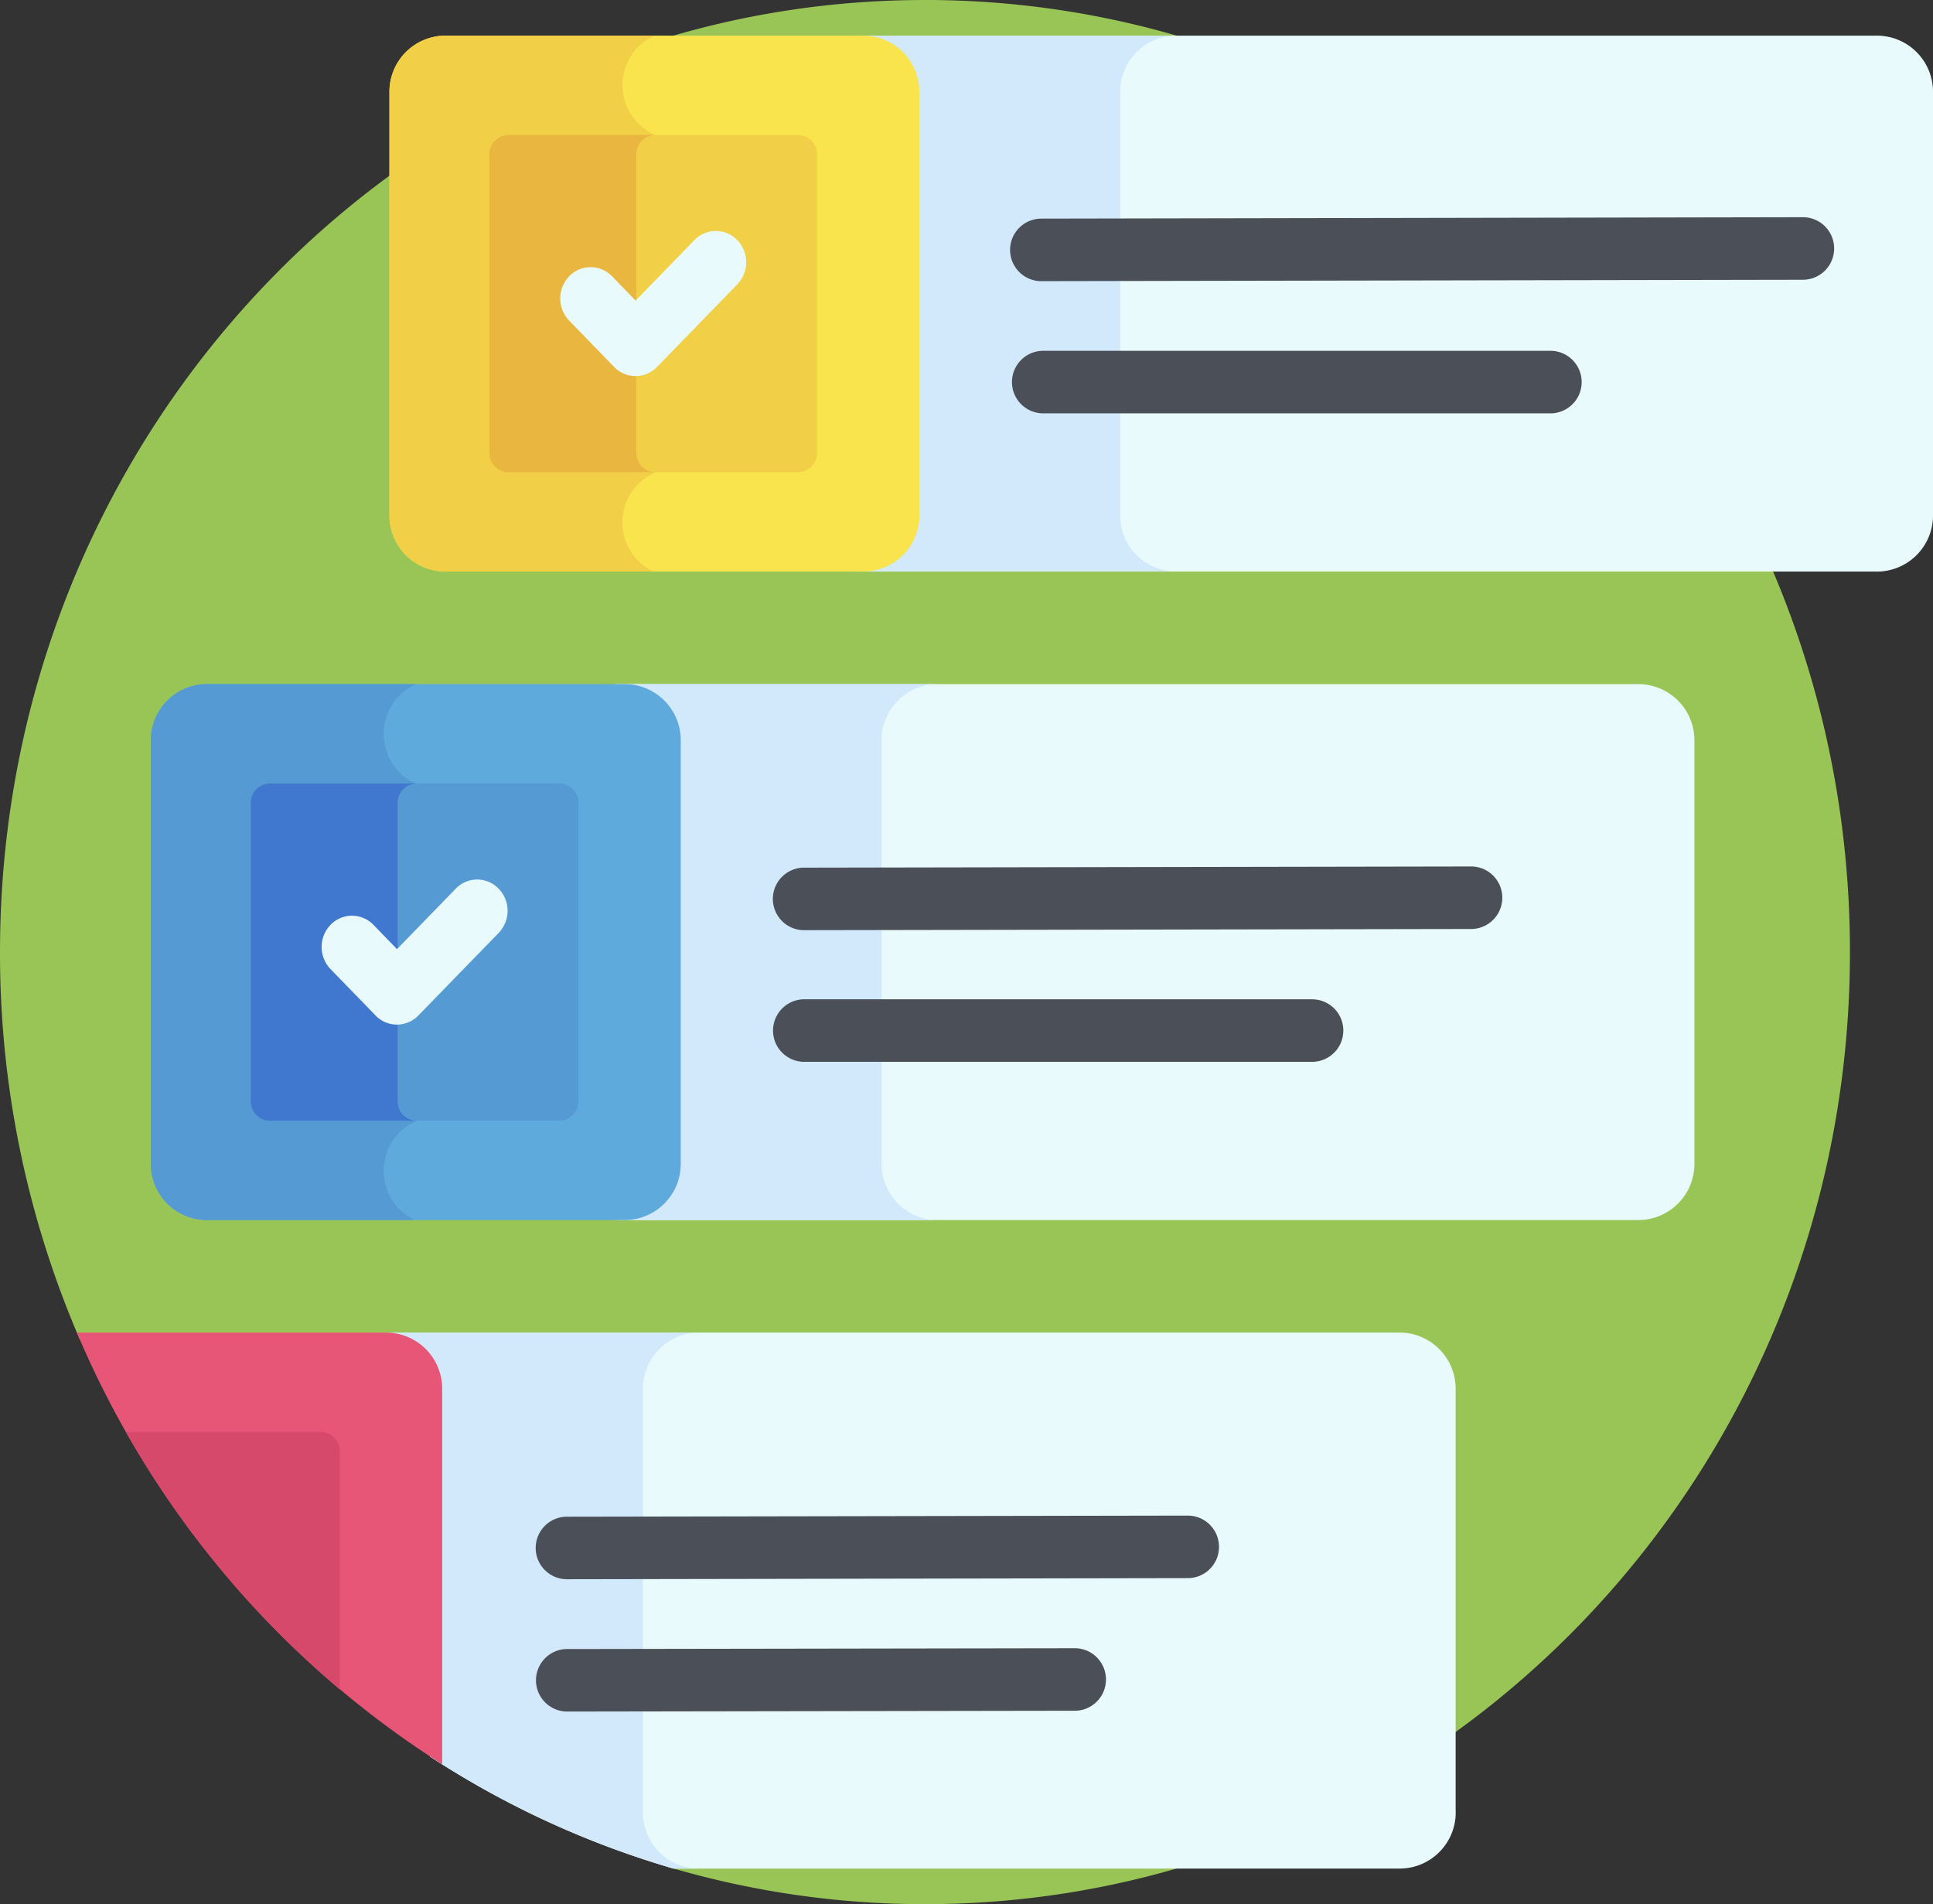
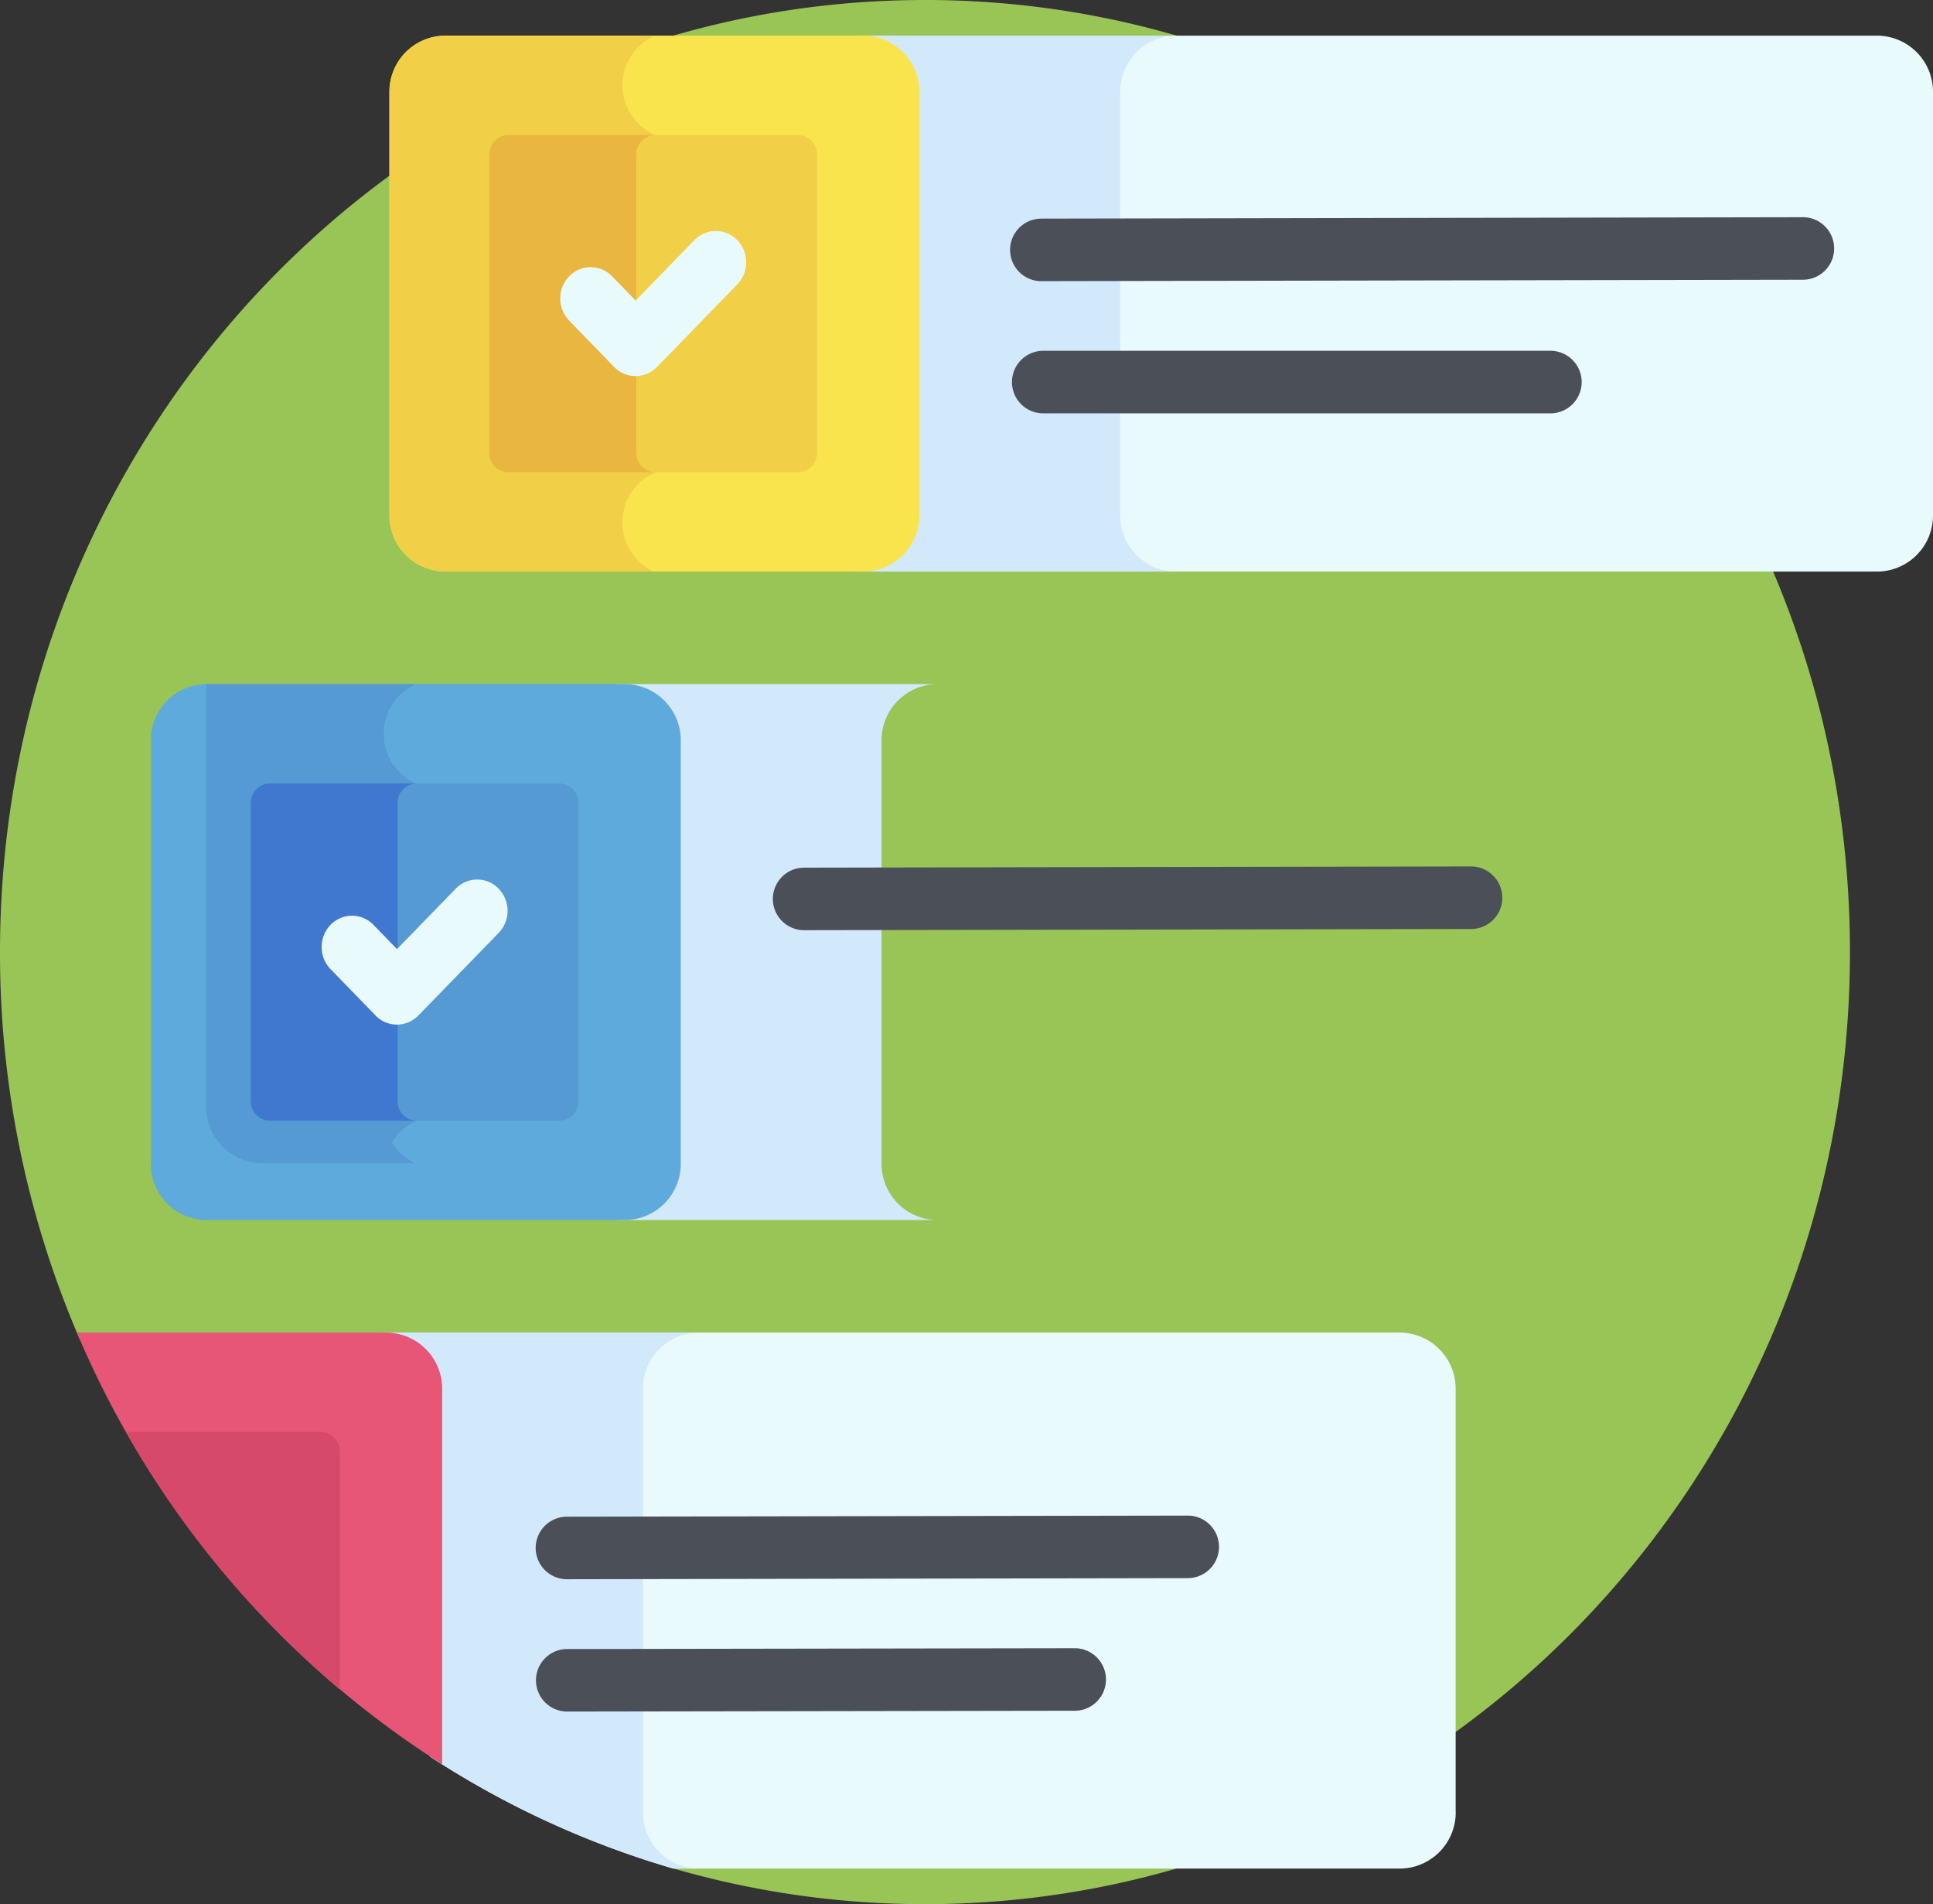
<svg xmlns="http://www.w3.org/2000/svg" id="Group_2537" data-name="Group 2537" width="118.004" height="116.221" viewBox="0 0 118.004 116.221">
  <rect x="0" y="0" width="118.004" height="116.221" fill="#333333" stroke="none" />
  <path id="Path_4819" data-name="Path 4819" d="M467.682,2828.95c-31.184,0-56.466,26.018-56.466,58.111a59.329,59.329,0,0,0,4.857,23.606l35.857,32.209a55.035,55.035,0,0,0,15.754,2.294c31.184,0,56.466-26.018,56.466-58.11s-25.281-58.111-56.468-58.111" transform="translate(-411.216 -2828.95)" fill="#99c456" />
  <path id="Path_4820" data-name="Path 4820" d="M496,2925.012v-25.761a3.427,3.427,0,0,0-3.377-3.475H430.008a3.427,3.427,0,0,1,3.377,3.475v22.4a55.44,55.44,0,0,0,14.861,6.839h44.381a3.427,3.427,0,0,0,3.377-3.475" transform="translate(-407.137 -2814.442)" fill="#e9fafd" />
  <path id="Path_4821" data-name="Path 4821" d="M446.386,2925.012v-25.761a3.427,3.427,0,0,1,3.376-3.475H430.009a3.427,3.427,0,0,1,3.375,3.475v22.4a55.455,55.455,0,0,0,14.863,6.839h1.515a3.427,3.427,0,0,1-3.376-3.475" transform="translate(-407.136 -2814.442)" fill="#d2e9fc" />
  <path id="Path_4822" data-name="Path 4822" d="M439.948,2908.838a1.909,1.909,0,0,1,0-3.817l37.985-.067h0a1.909,1.909,0,0,1,0,3.817l-37.985.067Z" transform="translate(-405.381 -2812.45)" fill="#4b4f58" />
  <path id="Path_4823" data-name="Path 4823" d="M439.963,2915.471a1.909,1.909,0,0,1,0-3.817l31.084-.049h0a1.909,1.909,0,0,1,0,3.816l-31.084.05Z" transform="translate(-405.378 -2811.006)" fill="#4b4f58" />
-   <path id="Path_4824" data-name="Path 4824" d="M504.6,2863.258H441.978a3.428,3.428,0,0,1,3.377,3.475v25.76a3.428,3.428,0,0,1-3.377,3.475H504.6a3.428,3.428,0,0,0,3.377-3.475v-25.76a3.427,3.427,0,0,0-3.377-3.475" transform="translate(-404.538 -2821.502)" fill="#e9fafd" />
  <path id="Path_4825" data-name="Path 4825" d="M458.356,2892.492v-25.761a3.426,3.426,0,0,1,3.376-3.474H441.978a3.428,3.428,0,0,1,3.377,3.474v25.761a3.428,3.428,0,0,1-3.377,3.475h19.755a3.427,3.427,0,0,1-3.376-3.475" transform="translate(-404.538 -2821.502)" fill="#d2e9fc" />
  <path id="Path_4826" data-name="Path 4826" d="M451.844,2876.291a1.909,1.909,0,0,1,0-3.817l40.8-.073h0a1.909,1.909,0,0,1,0,3.817l-40.8.073Z" transform="translate(-402.798 -2819.517)" fill="#4b4f58" />
-   <path id="Path_4827" data-name="Path 4827" d="M482.938,2882.88H451.854a1.909,1.909,0,0,1,0-3.817h31.084a1.909,1.909,0,0,1,0,3.817" transform="translate(-402.797 -2818.071)" fill="#4b4f58" />
  <path id="Path_4828" data-name="Path 4828" d="M516.567,2830.738H453.948a3.427,3.427,0,0,1,3.376,3.475v25.761a3.426,3.426,0,0,1-3.376,3.474h62.619a3.426,3.426,0,0,0,3.376-3.474v-25.761a3.427,3.427,0,0,0-3.376-3.475" transform="translate(-401.939 -2828.562)" fill="#e9fafd" />
  <path id="Path_4829" data-name="Path 4829" d="M470.325,2859.972v-25.76a3.427,3.427,0,0,1,3.377-3.475H453.947a3.427,3.427,0,0,1,3.377,3.475v25.76a3.428,3.428,0,0,1-3.377,3.476H473.7a3.428,3.428,0,0,1-3.377-3.476" transform="translate(-401.94 -2828.562)" fill="#d2e9fc" />
  <path id="Path_4830" data-name="Path 4830" d="M463.1,2859.972v-25.76a3.427,3.427,0,0,0-3.377-3.475h-25.6a3.427,3.427,0,0,0-3.377,3.475v25.76a3.428,3.428,0,0,0,3.377,3.476h25.6a3.428,3.428,0,0,0,3.377-3.476" transform="translate(-406.975 -2828.562)" fill="#f9e44d" />
  <path id="Path_4831" data-name="Path 4831" d="M444.977,2860.448a3.254,3.254,0,0,1,2.852-3.266v-20.145a3.308,3.308,0,0,1-.891-6.3H434.127a3.426,3.426,0,0,0-3.375,3.474v25.761a3.427,3.427,0,0,0,3.375,3.475H446.87a3.29,3.29,0,0,1-1.893-3" transform="translate(-406.975 -2828.561)" fill="#f1cf47" />
  <path id="Path_4832" data-name="Path 4832" d="M454.608,2835.72H436.92a1.173,1.173,0,0,0-1.155,1.19v18.2a1.173,1.173,0,0,0,1.155,1.19h17.688a1.174,1.174,0,0,0,1.157-1.19v-18.2a1.175,1.175,0,0,0-1.157-1.19" transform="translate(-405.887 -2827.48)" fill="#f1cf47" />
  <path id="Path_4833" data-name="Path 4833" d="M444.729,2855.112v-18.2a1.173,1.173,0,0,1,1.156-1.19H436.92a1.174,1.174,0,0,0-1.156,1.19v18.2a1.174,1.174,0,0,0,1.156,1.19h8.965a1.173,1.173,0,0,1-1.156-1.19" transform="translate(-405.887 -2827.48)" fill="#e9b63f" />
  <path id="Path_4834" data-name="Path 4834" d="M463.744,2843.746a1.909,1.909,0,0,1,0-3.817l46.576-.087h0a1.909,1.909,0,0,1,0,3.817l-46.575.086Z" transform="translate(-400.216 -2826.585)" fill="#4b4f58" />
  <path id="Path_4835" data-name="Path 4835" d="M494.907,2850.359H463.823a1.909,1.909,0,0,1,0-3.816h31.084a1.909,1.909,0,0,1,0,3.816" transform="translate(-400.198 -2825.131)" fill="#4b4f58" />
  <path id="Path_4836" data-name="Path 4836" d="M442.609,2848.833,439.86,2846a1.949,1.949,0,0,1,0-2.7,1.819,1.819,0,0,1,2.623,0l1.437,1.48,3.584-3.688a1.819,1.819,0,0,1,2.623,0,1.95,1.95,0,0,1,0,2.7l-4.9,5.037a1.819,1.819,0,0,1-2.623,0" transform="translate(-405.116 -2826.434)" fill="#e9fafd" />
  <path id="Path_4837" data-name="Path 4837" d="M451.132,2892.492v-25.761a3.426,3.426,0,0,0-3.377-3.474h-25.6a3.426,3.426,0,0,0-3.376,3.474v25.761a3.427,3.427,0,0,0,3.376,3.476h25.6a3.428,3.428,0,0,0,3.377-3.476" transform="translate(-409.574 -2821.502)" fill="#5faadd" />
-   <path id="Path_4838" data-name="Path 4838" d="M433.007,2892.968a3.253,3.253,0,0,1,2.853-3.268v-20.144a3.25,3.25,0,0,1-2.853-3.268,3.287,3.287,0,0,1,1.962-3.031H422.158a3.426,3.426,0,0,0-3.376,3.475v25.761a3.426,3.426,0,0,0,3.376,3.474H434.9a3.291,3.291,0,0,1-1.894-3" transform="translate(-409.574 -2821.502)" fill="#559ad3" />
+   <path id="Path_4838" data-name="Path 4838" d="M433.007,2892.968a3.253,3.253,0,0,1,2.853-3.268v-20.144a3.25,3.25,0,0,1-2.853-3.268,3.287,3.287,0,0,1,1.962-3.031H422.158v25.761a3.426,3.426,0,0,0,3.376,3.474H434.9a3.291,3.291,0,0,1-1.894-3" transform="translate(-409.574 -2821.502)" fill="#559ad3" />
  <path id="Path_4839" data-name="Path 4839" d="M442.639,2868.24H424.951a1.172,1.172,0,0,0-1.155,1.19v18.2a1.173,1.173,0,0,0,1.155,1.193h17.687a1.175,1.175,0,0,0,1.157-1.193v-18.2a1.174,1.174,0,0,0-1.156-1.19" transform="translate(-408.485 -2820.421)" fill="#559ad3" />
  <path id="Path_4840" data-name="Path 4840" d="M432.759,2887.632v-18.2a1.173,1.173,0,0,1,1.157-1.189h-8.965a1.173,1.173,0,0,0-1.156,1.189v18.2a1.174,1.174,0,0,0,1.156,1.19h8.965a1.174,1.174,0,0,1-1.157-1.19" transform="translate(-408.485 -2820.421)" fill="#3f78ce" />
  <path id="Path_4841" data-name="Path 4841" d="M430.639,2881.352l-2.748-2.828a1.949,1.949,0,0,1,0-2.7,1.819,1.819,0,0,1,2.623,0l1.437,1.481,3.584-3.689a1.817,1.817,0,0,1,2.622,0,1.948,1.948,0,0,1,0,2.7l-4.9,5.036a1.818,1.818,0,0,1-2.623,0" transform="translate(-407.714 -2819.375)" fill="#e9fafd" />
  <path id="Path_4842" data-name="Path 4842" d="M433.993,2895.777h-18.92a57.872,57.872,0,0,0,22.3,26.347v-22.871a3.427,3.427,0,0,0-3.376-3.476" transform="translate(-410.379 -2814.442)" fill="#e75577" />
  <path id="Path_4843" data-name="Path 4843" d="M429.43,2900.76h-11.9a58,58,0,0,0,13.052,15.712V2901.95a1.173,1.173,0,0,0-1.156-1.19" transform="translate(-409.844 -2813.361)" fill="#d7496b" />
</svg>